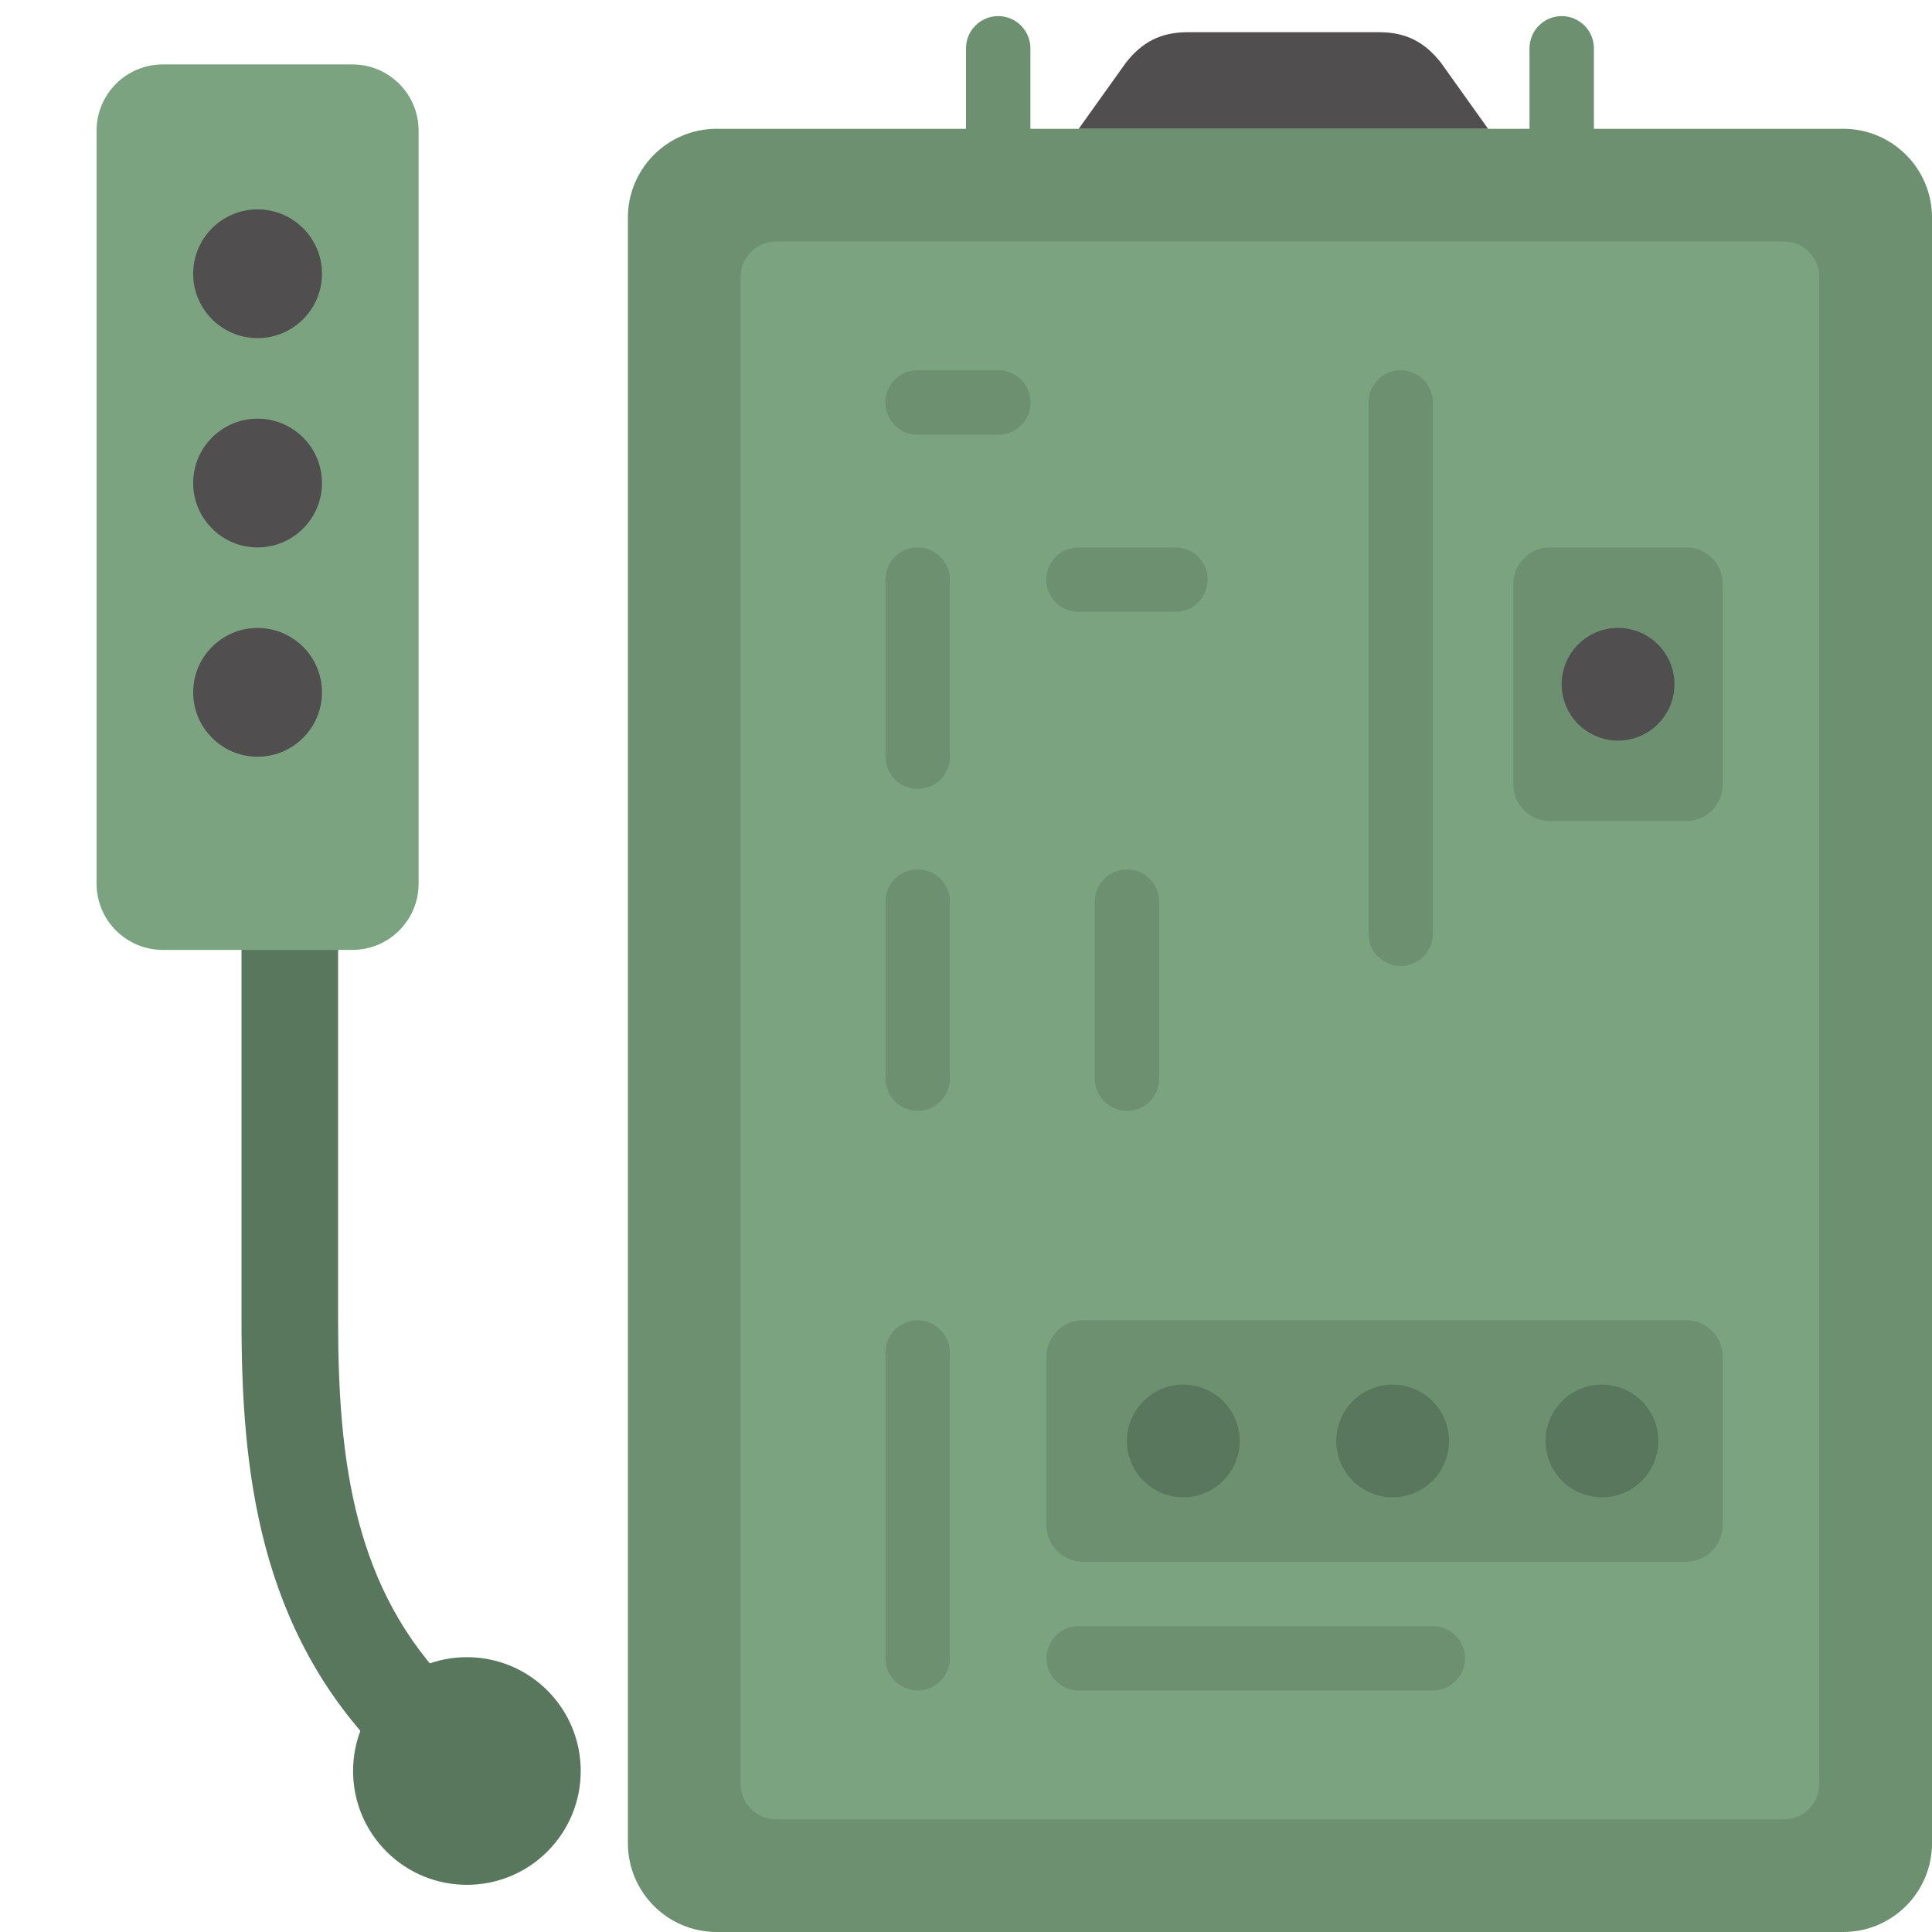
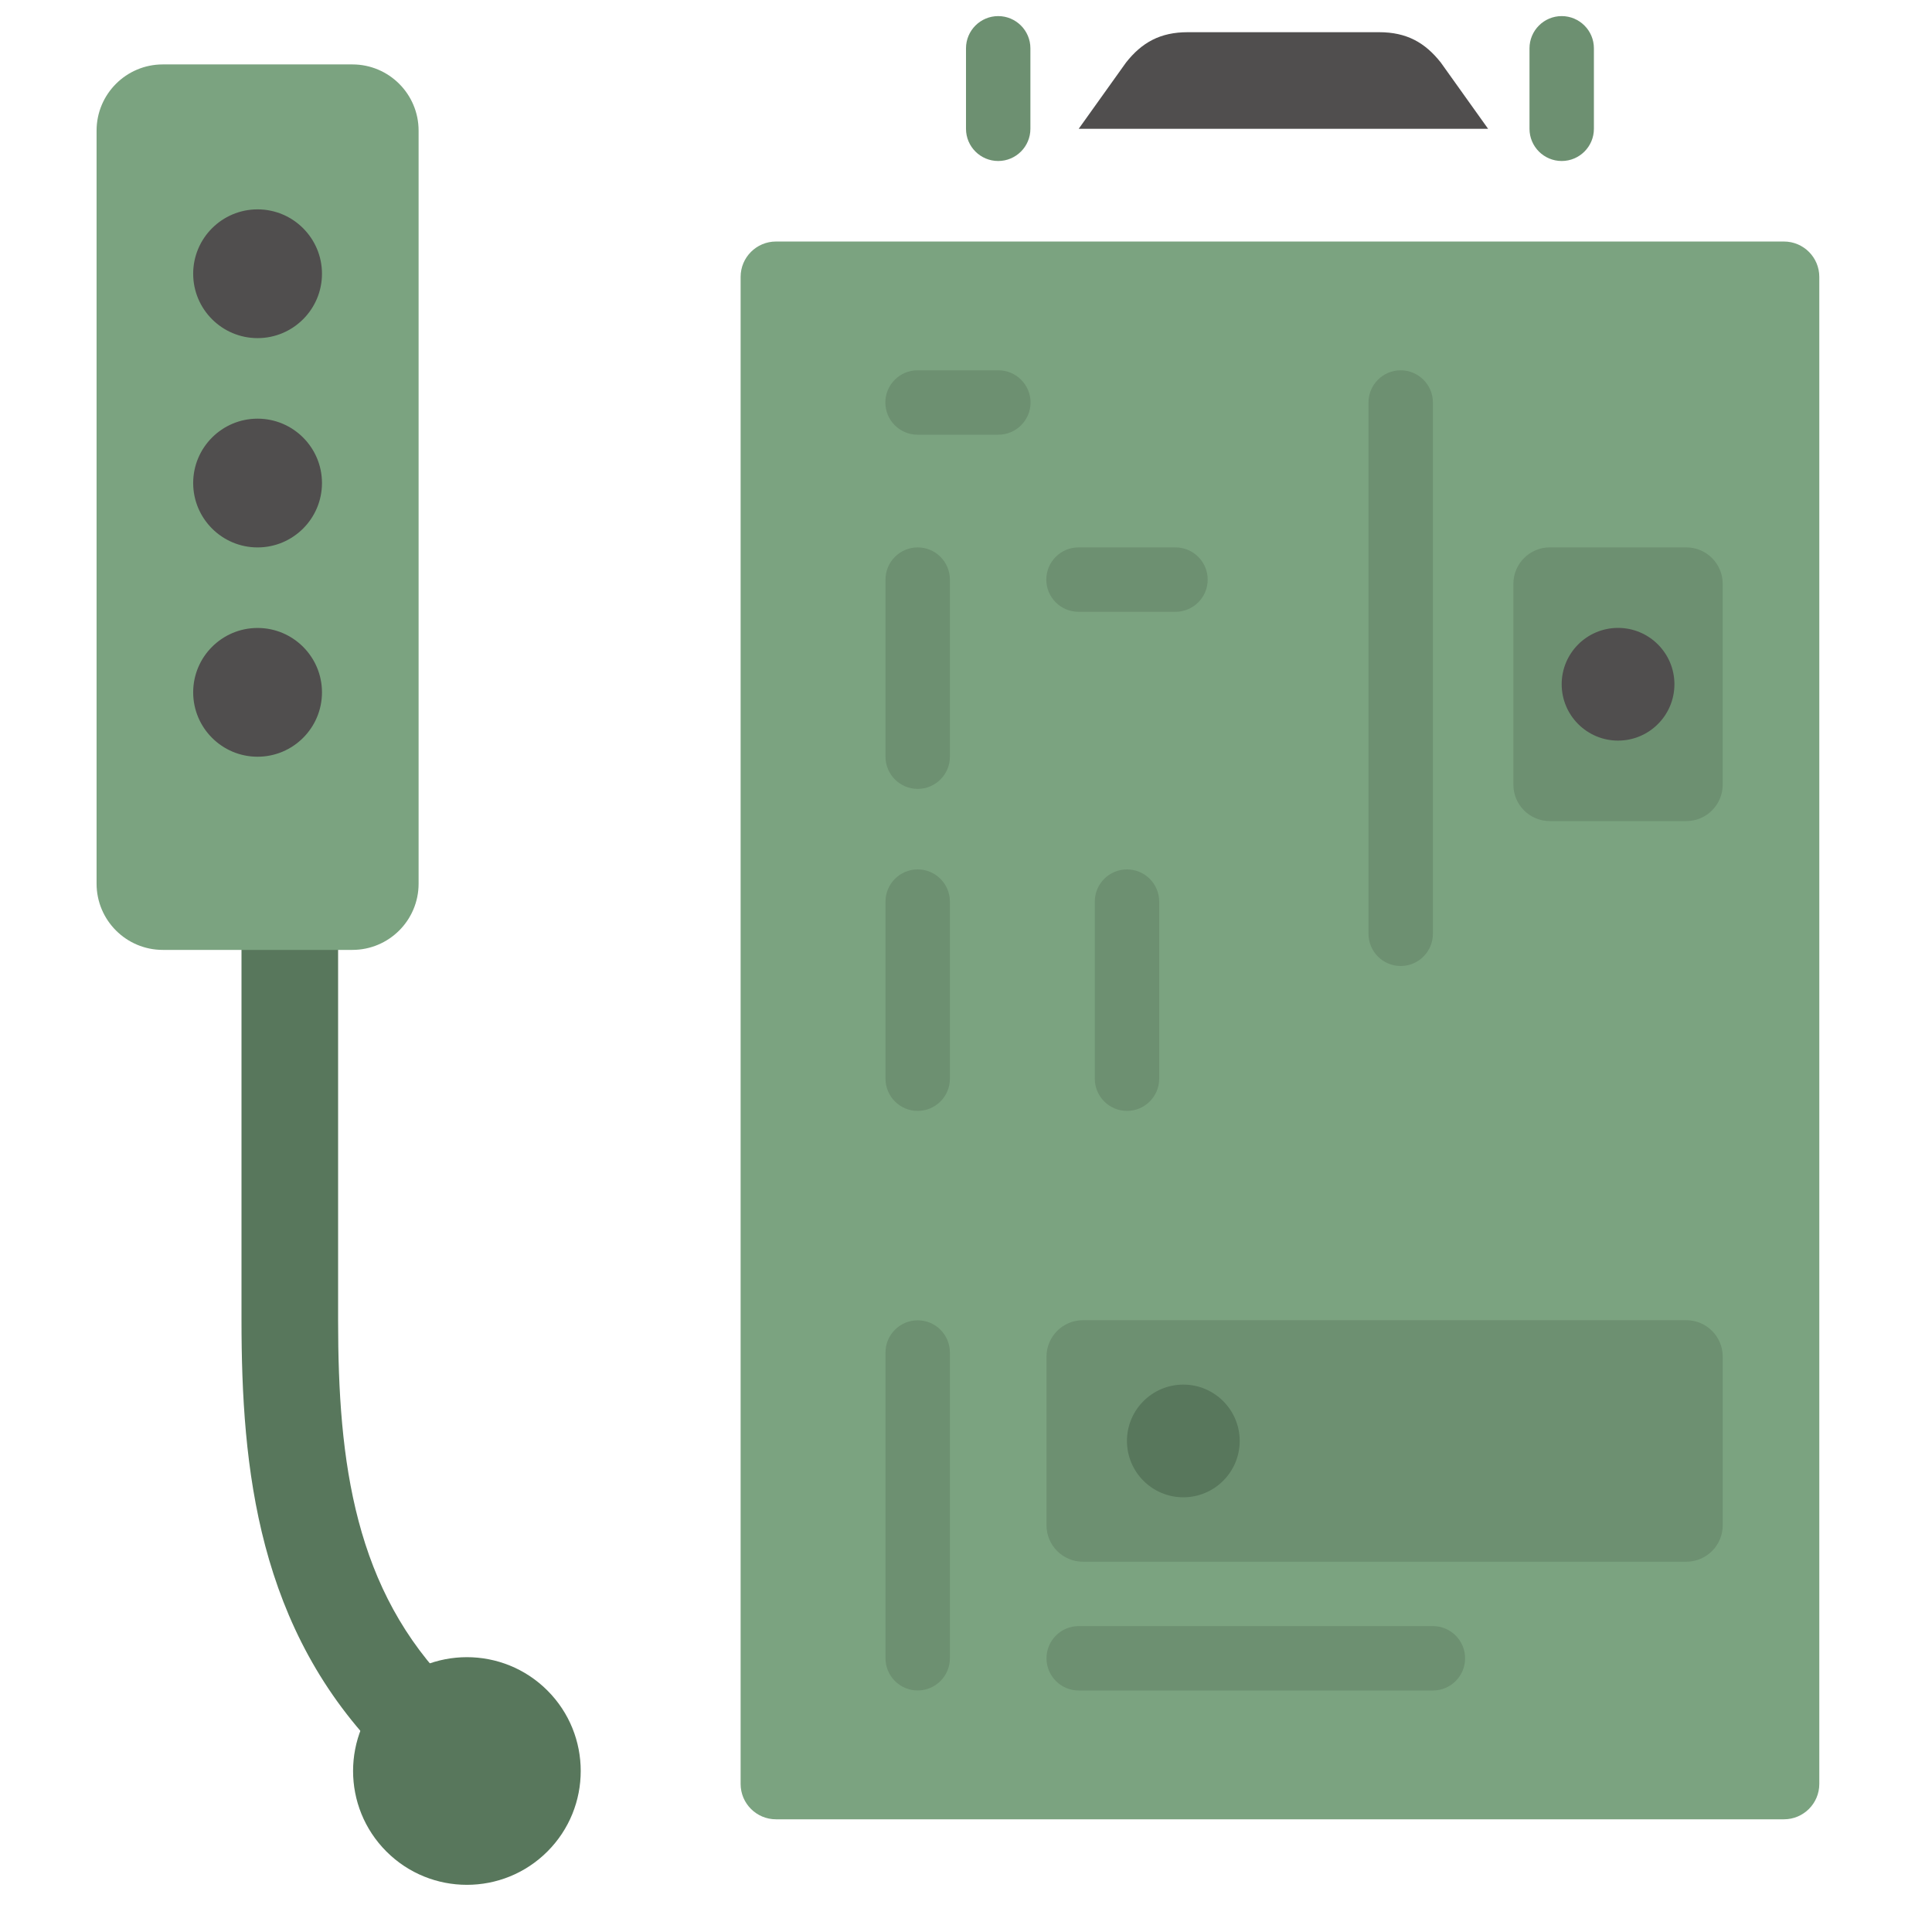
<svg xmlns="http://www.w3.org/2000/svg" stroke-width="0.501" stroke-linejoin="bevel" fill-rule="evenodd" version="1.1" overflow="visible" width="90pt" height="90pt" viewBox="0 0 90 90">
  <defs>
    <marker id="DefaultArrow2" markerUnits="strokeWidth" viewBox="0 0 1 1" markerWidth="1" markerHeight="1" overflow="visible" orient="auto">
      <g transform="scale(0.009)">
        <path d="M -9 54 L -9 -54 L 117 0 z" />
      </g>
    </marker>
    <marker id="DefaultArrow3" markerUnits="strokeWidth" viewBox="0 0 1 1" markerWidth="1" markerHeight="1" overflow="visible" orient="auto">
      <g transform="scale(0.009)">
        <path d="M -27 54 L -9 0 L -27 -54 L 135 0 z" />
      </g>
    </marker>
    <marker id="DefaultArrow4" markerUnits="strokeWidth" viewBox="0 0 1 1" markerWidth="1" markerHeight="1" overflow="visible" orient="auto">
      <g transform="scale(0.009)">
        <path d="M -9,0 L -9,-45 C -9,-51.708 2.808,-56.580 9,-54 L 117,-9 C 120.916,-7.369 126.000,-4.242 126,0 C 126,4.242 120.916,7.369 117,9 L 9,54 C 2.808,56.580 -9,51.708 -9,45 z" />
      </g>
    </marker>
    <marker id="DefaultArrow5" markerUnits="strokeWidth" viewBox="0 0 1 1" markerWidth="1" markerHeight="1" overflow="visible" orient="auto">
      <g transform="scale(0.009)">
        <path d="M -54, 0 C -54,29.807 -29.807,54 0,54 C 29.807,54 54,29.807 54,0 C 54,-29.807 29.807,-54 0,-54 C -29.807,-54 -54,-29.807 -54,0 z" />
      </g>
    </marker>
    <marker id="DefaultArrow6" markerUnits="strokeWidth" viewBox="0 0 1 1" markerWidth="1" markerHeight="1" overflow="visible" orient="auto">
      <g transform="scale(0.009)">
        <path d="M -63,0 L 0,63 L 63,0 L 0,-63 z" />
      </g>
    </marker>
    <marker id="DefaultArrow7" markerUnits="strokeWidth" viewBox="0 0 1 1" markerWidth="1" markerHeight="1" overflow="visible" orient="auto">
      <g transform="scale(0.009)">
        <path d="M 18,-54 L 108,-54 L 63,0 L 108,54 L 18, 54 L -36,0 z" />
      </g>
    </marker>
    <marker id="DefaultArrow8" markerUnits="strokeWidth" viewBox="0 0 1 1" markerWidth="1" markerHeight="1" overflow="visible" orient="auto">
      <g transform="scale(0.009)">
        <path d="M -36,0 L 18,-54 L 54,-54 L 18,-18 L 27,-18 L 63,-54 L 99,-54 L 63,-18 L 72,-18 L 108,-54 L 144,-54 L 90,0 L 144,54 L 108,54 L 72,18 L 63,18 L 99,54 L 63,54 L 27,18 L 18,18 L 54,54 L 18,54 z" />
      </g>
    </marker>
    <marker id="DefaultArrow9" markerUnits="strokeWidth" viewBox="0 0 1 1" markerWidth="1" markerHeight="1" overflow="visible" orient="auto">
      <g transform="scale(0.009)">
        <path d="M 0,45 L -45,0 L 0, -45 L 45, 0 z M 0, 63 L-63, 0 L 0, -63 L 63, 0 z" />
      </g>
    </marker>
    <filter id="StainedFilter">
      <feBlend mode="multiply" in2="BackgroundImage" in="SourceGraphic" result="blend" />
      <feComposite in="blend" in2="SourceAlpha" operator="in" result="comp" />
    </filter>
    <filter id="BleachFilter">
      <feBlend mode="screen" in2="BackgroundImage" in="SourceGraphic" result="blend" />
      <feComposite in="blend" in2="SourceAlpha" operator="in" result="comp" />
    </filter>
    <filter id="InvertTransparencyBitmapFilter">
      <feComponentTransfer>
        <feFuncR type="gamma" amplitude="1.055" exponent=".417" offset="-0.055" />
        <feFuncG type="gamma" amplitude="1.055" exponent=".417" offset="-0.055" />
        <feFuncB type="gamma" amplitude="1.055" exponent=".417" offset="-0.055" />
      </feComponentTransfer>
      <feComponentTransfer>
        <feFuncR type="linear" slope="-1" intercept="1" />
        <feFuncG type="linear" slope="-1" intercept="1" />
        <feFuncB type="linear" slope="-1" intercept="1" />
        <feFuncA type="linear" slope="1" intercept="0" />
      </feComponentTransfer>
      <feComponentTransfer>
        <feFuncR type="gamma" amplitude="1" exponent="2.4" offset="0" />
        <feFuncG type="gamma" amplitude="1" exponent="2.4" offset="0" />
        <feFuncB type="gamma" amplitude="1" exponent="2.4" offset="0" />
      </feComponentTransfer>
    </filter>
  </defs>
  <g id="Document" fill="none" stroke="black" font-family="Times New Roman" font-size="16" transform="scale(1 -1)">
    <g id="Spread" transform="translate(0 -90)">
      <g id="all_icons">
        <g id="Group" stroke="none">
          <path d="M -0.001,89.997 L -0.001,0 L 89.998,0 L 89.998,89.997 L -0.001,89.997 Z" stroke-linejoin="miter" marker-start="none" marker-end="none" />
-           <path d="M 29.25,79.865 L 29.25,4.136 C 29.25,1.853 31.103,0 33.386,0 L 85.865,0 C 88.148,0 90.001,1.853 90.001,4.136 L 90.001,79.865 C 90.001,82.148 88.148,84.001 85.865,84.001 L 33.386,84.001 C 31.103,84.001 29.25,82.148 29.25,79.865 Z" fill="#6d9071" stroke-linejoin="miter" marker-start="none" marker-end="none" />
          <path d="M 34.501,77.102 L 34.501,6.897 C 34.501,5.988 35.239,5.25 36.148,5.25 L 83.103,5.25 C 84.012,5.25 84.75,5.988 84.75,6.897 L 84.75,77.102 C 84.75,78.011 84.012,78.749 83.103,78.749 L 36.148,78.749 C 35.239,78.749 34.501,78.011 34.501,77.102 Z" fill="#7ba380" stroke-linejoin="miter" marker-start="none" marker-end="none" />
          <path d="M 45,84 L 45,87.75 C 45,88.577 45.672,89.25 46.5,89.25 C 47.327,89.25 48,88.577 48,87.75 L 48,84 C 48,83.172 47.327,82.5 46.5,82.5 C 45.672,82.5 45,83.172 45,84 Z" stroke-width="0.5" fill="#6d9071" fill-rule="evenodd" marker-start="none" marker-end="none" stroke-miterlimit="79.84" />
          <path d="M 71.25,84 L 71.25,87.75 C 71.25,88.577 71.922,89.25 72.75,89.25 C 73.577,89.25 74.25,88.577 74.25,87.75 L 74.25,84 C 74.25,83.172 73.577,82.5 72.75,82.5 C 71.922,82.5 71.25,83.172 71.25,84 Z" stroke-width="0.5" fill="#6d9071" fill-rule="evenodd" marker-start="none" marker-end="none" stroke-miterlimit="79.84" />
          <path d="M 50.25,84 L 52.453,87.085 C 53.191,88.021 54.047,88.5 55.328,88.5 L 64.244,88.5 C 65.524,88.5 66.381,88.021 67.119,87.085 L 69.322,84 L 50.25,84 Z" fill="#504e4e" stroke-linejoin="miter" marker-start="none" marker-end="none" />
          <path d="M 63.75,46.5 L 63.75,71.25 C 63.75,72.077 64.422,72.75 65.25,72.75 C 66.077,72.75 66.75,72.077 66.75,71.25 L 66.75,46.5 C 66.75,45.672 66.077,45 65.25,45 C 64.422,45 63.75,45.672 63.75,46.5 Z" stroke-width="0.5" fill="#6d9071" fill-rule="evenodd" marker-start="none" marker-end="none" stroke-miterlimit="79.84" />
          <path d="M 70.499,62.804 L 70.499,53.447 C 70.499,52.511 71.26,51.75 72.196,51.75 L 78.553,51.75 C 79.489,51.75 80.25,52.511 80.25,53.447 L 80.25,62.804 C 80.25,63.74 79.489,64.501 78.553,64.501 L 72.196,64.501 C 71.26,64.501 70.499,63.74 70.499,62.804 Z" fill="#6d9071" stroke-linejoin="miter" marker-start="none" marker-end="none" />
          <path d="M 75.375,60.75 C 76.824,60.75 78.001,59.574 78.001,58.125 C 78.001,56.676 76.824,55.5 75.375,55.5 C 73.926,55.5 72.749,56.676 72.749,58.125 C 72.749,59.574 73.926,60.75 75.375,60.75 Z" fill="#504e4e" stroke-linejoin="miter" marker-start="none" marker-end="none" />
          <path d="M 48.741,63 C 48.741,63.827 49.413,64.5 50.241,64.5 L 54.759,64.5 C 55.586,64.5 56.259,63.827 56.259,63 C 56.259,62.172 55.586,61.5 54.759,61.5 L 50.241,61.5 C 49.413,61.5 48.741,62.172 48.741,63 Z" stroke-width="0.5" fill="#6d9071" fill-rule="evenodd" marker-start="none" marker-end="none" stroke-miterlimit="79.84" />
          <path d="M 51,39.75 L 51,48 C 51,48.827 51.672,49.5 52.5,49.5 C 53.327,49.5 54,48.827 54,48 L 54,39.75 C 54,38.922 53.327,38.25 52.5,38.25 C 51.672,38.25 51,38.922 51,39.75 Z" stroke-width="0.5" fill="#6d9071" fill-rule="evenodd" marker-start="none" marker-end="none" stroke-miterlimit="79.84" />
          <path d="M 41.25,12.752 L 41.25,26.995 C 41.25,27.822 41.922,28.495 42.75,28.495 C 43.577,28.495 44.25,27.822 44.25,26.995 L 44.25,12.752 C 44.25,11.924 43.577,11.252 42.75,11.252 C 41.922,11.252 41.25,11.924 41.25,12.752 Z" stroke-width="0.5" fill="#6d9071" fill-rule="evenodd" marker-start="none" marker-end="none" stroke-miterlimit="79.84" />
          <path d="M 48.75,12.75 C 48.75,13.577 49.422,14.25 50.25,14.25 L 66.75,14.25 C 67.577,14.25 68.25,13.577 68.25,12.75 C 68.25,11.922 67.577,11.25 66.75,11.25 L 50.25,11.25 C 49.422,11.25 48.75,11.922 48.75,12.75 Z" stroke-width="0.5" fill="#6d9071" fill-rule="evenodd" marker-start="none" marker-end="none" stroke-miterlimit="79.84" />
          <path d="M 41.25,39.75 L 41.25,48 C 41.25,48.827 41.922,49.5 42.75,49.5 C 43.577,49.5 44.25,48.827 44.25,48 L 44.25,39.75 C 44.25,38.922 43.577,38.25 42.75,38.25 C 41.922,38.25 41.25,38.922 41.25,39.75 Z" stroke-width="0.5" fill="#6d9071" fill-rule="evenodd" marker-start="none" marker-end="none" stroke-miterlimit="79.84" />
          <path d="M 41.25,54.75 L 41.25,63 C 41.25,63.827 41.922,64.5 42.75,64.5 C 43.577,64.5 44.25,63.827 44.25,63 L 44.25,54.75 C 44.25,53.922 43.577,53.25 42.75,53.25 C 41.922,53.25 41.25,53.922 41.25,54.75 Z" stroke-width="0.5" fill="#6d9071" fill-rule="evenodd" marker-start="none" marker-end="none" stroke-miterlimit="79.84" />
          <path d="M 41.243,71.25 C 41.243,72.077 41.915,72.75 42.743,72.75 L 46.507,72.75 C 47.334,72.75 48.007,72.077 48.007,71.25 C 48.007,70.422 47.334,69.75 46.507,69.75 L 42.743,69.75 C 41.915,69.75 41.243,70.422 41.243,71.25 Z" stroke-width="0.5" fill="#6d9071" fill-rule="evenodd" marker-start="none" marker-end="none" stroke-miterlimit="79.84" />
          <path d="M 48.75,26.803 L 48.75,18.946 C 48.75,18.01 49.511,17.249 50.447,17.249 L 78.554,17.249 C 79.49,17.249 80.251,18.01 80.251,18.946 L 80.251,26.803 C 80.251,27.739 79.49,28.5 78.554,28.5 L 50.447,28.5 C 49.511,28.5 48.75,27.739 48.75,26.803 Z" fill="#6d9071" stroke-linejoin="miter" marker-start="none" marker-end="none" />
          <path d="M 55.124,25.5 C 56.573,25.5 57.75,24.324 57.75,22.875 C 57.75,21.426 56.573,20.25 55.124,20.25 C 53.675,20.25 52.498,21.426 52.498,22.875 C 52.498,24.324 53.675,25.5 55.124,25.5 Z" fill="#58775c" stroke-linejoin="miter" marker-start="none" marker-end="none" />
-           <path d="M 64.874,25.5 C 66.323,25.5 67.5,24.324 67.5,22.875 C 67.5,21.426 66.323,20.25 64.874,20.25 C 63.425,20.25 62.248,21.426 62.248,22.875 C 62.248,24.324 63.425,25.5 64.874,25.5 Z" fill="#58775c" stroke-linejoin="miter" marker-start="none" marker-end="none" />
-           <path d="M 74.624,25.5 C 76.073,25.5 77.25,24.324 77.25,22.875 C 77.25,21.426 76.073,20.25 74.624,20.25 C 73.175,20.25 71.998,21.426 71.998,22.875 C 71.998,24.324 73.175,25.5 74.624,25.5 Z" fill="#58775c" stroke-linejoin="miter" marker-start="none" marker-end="none" />
-           <path d="M 17.909,8.159 C 14.958,11.109 13.284,14.48 12.356,17.986 C 11.437,21.457 11.25,25.062 11.25,28.5 L 11.25,45.75 C 11.25,46.991 12.258,48 13.5,48 C 14.741,48 15.75,46.991 15.75,45.75 L 15.75,28.5 C 15.75,25.187 15.937,22.042 16.706,19.138 C 17.465,16.269 18.791,13.64 21.09,11.34 C 21.969,10.462 21.969,9.037 21.09,8.159 C 20.212,7.28 18.787,7.28 17.909,8.159 Z" stroke-width="0.5" fill="#58775c" fill-rule="evenodd" marker-start="none" marker-end="none" stroke-miterlimit="79.84" />
+           <path d="M 17.909,8.159 C 14.958,11.109 13.284,14.48 12.356,17.986 C 11.437,21.457 11.25,25.062 11.25,28.5 L 11.25,45.75 C 11.25,46.991 12.258,48 13.5,48 C 14.741,48 15.75,46.991 15.75,45.75 L 15.75,28.5 C 15.75,25.187 15.937,22.042 16.706,19.138 C 17.465,16.269 18.791,13.64 21.09,11.34 C 20.212,7.28 18.787,7.28 17.909,8.159 Z" stroke-width="0.5" fill="#58775c" fill-rule="evenodd" marker-start="none" marker-end="none" stroke-miterlimit="79.84" />
          <path d="M 4.499,83.915 L 4.499,48.834 C 4.499,47.132 5.881,45.75 7.583,45.75 L 16.416,45.75 C 18.118,45.75 19.5,47.132 19.5,48.834 L 19.5,83.915 C 19.5,85.617 18.118,86.999 16.416,86.999 L 7.583,86.999 C 5.881,86.999 4.499,85.617 4.499,83.915 Z" fill="#7ba380" stroke-linejoin="miter" marker-start="none" marker-end="none" />
          <path d="M 18,3.75 C 15.93,5.82 15.93,9.18 18,11.25 C 20.07,13.32 23.43,13.32 25.5,11.25 C 27.57,9.18 27.57,5.82 25.5,3.75 C 23.43,1.68 20.07,1.68 18,3.75 Z" fill="#58775c" stroke-linejoin="miter" marker-start="none" marker-end="none" />
          <path d="M 11.999,80.247 C 13.654,80.247 14.999,78.903 14.999,77.248 C 14.999,75.593 13.654,74.249 11.999,74.249 C 10.344,74.249 8.999,75.593 8.999,77.248 C 8.999,78.903 10.344,80.247 11.999,80.247 Z" fill="#504e4e" stroke-linejoin="miter" marker-start="none" marker-end="none" />
          <path d="M 11.999,70.497 C 13.654,70.497 14.999,69.153 14.999,67.498 C 14.999,65.843 13.654,64.499 11.999,64.499 C 10.344,64.499 8.999,65.843 8.999,67.498 C 8.999,69.153 10.344,70.497 11.999,70.497 Z" fill="#504e4e" stroke-linejoin="miter" marker-start="none" marker-end="none" />
          <path d="M 11.999,60.747 C 13.654,60.747 14.999,59.403 14.999,57.748 C 14.999,56.093 13.654,54.749 11.999,54.749 C 10.344,54.749 8.999,56.093 8.999,57.748 C 8.999,59.403 10.344,60.747 11.999,60.747 Z" fill="#504e4e" stroke-linejoin="miter" marker-start="none" marker-end="none" />
        </g>
      </g>
      <g id="Layer_1" />
    </g>
  </g>
</svg>